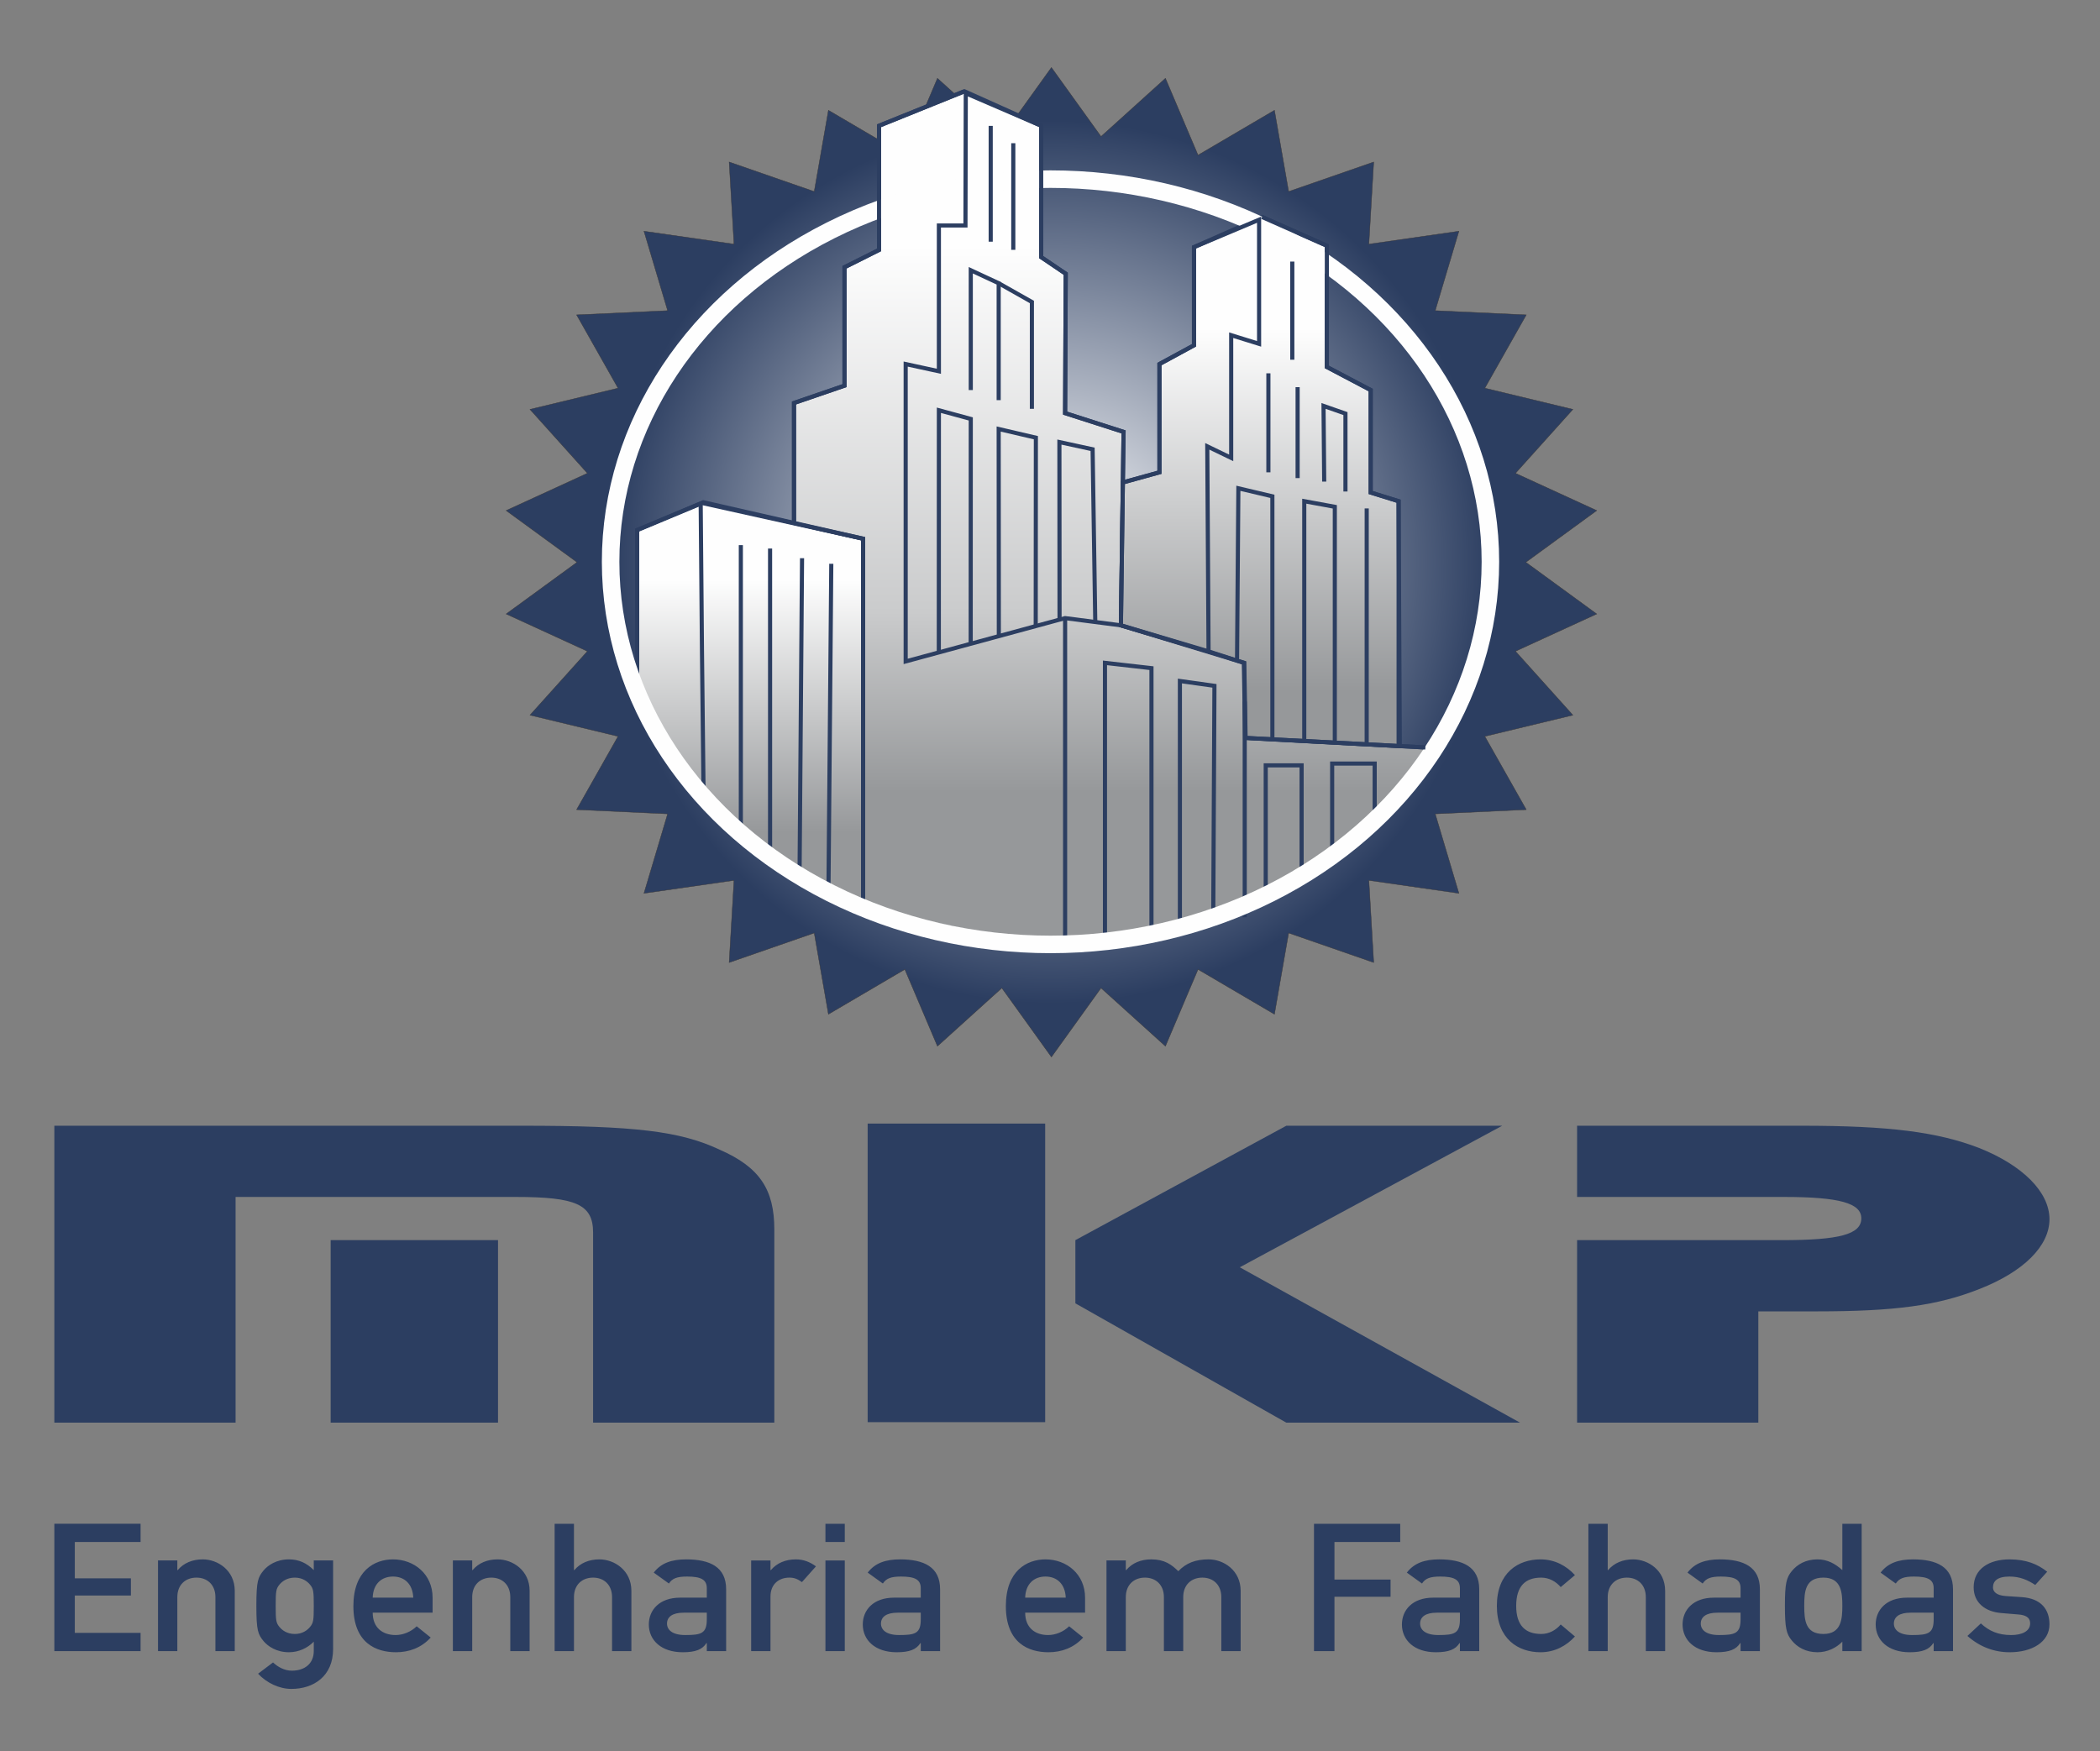
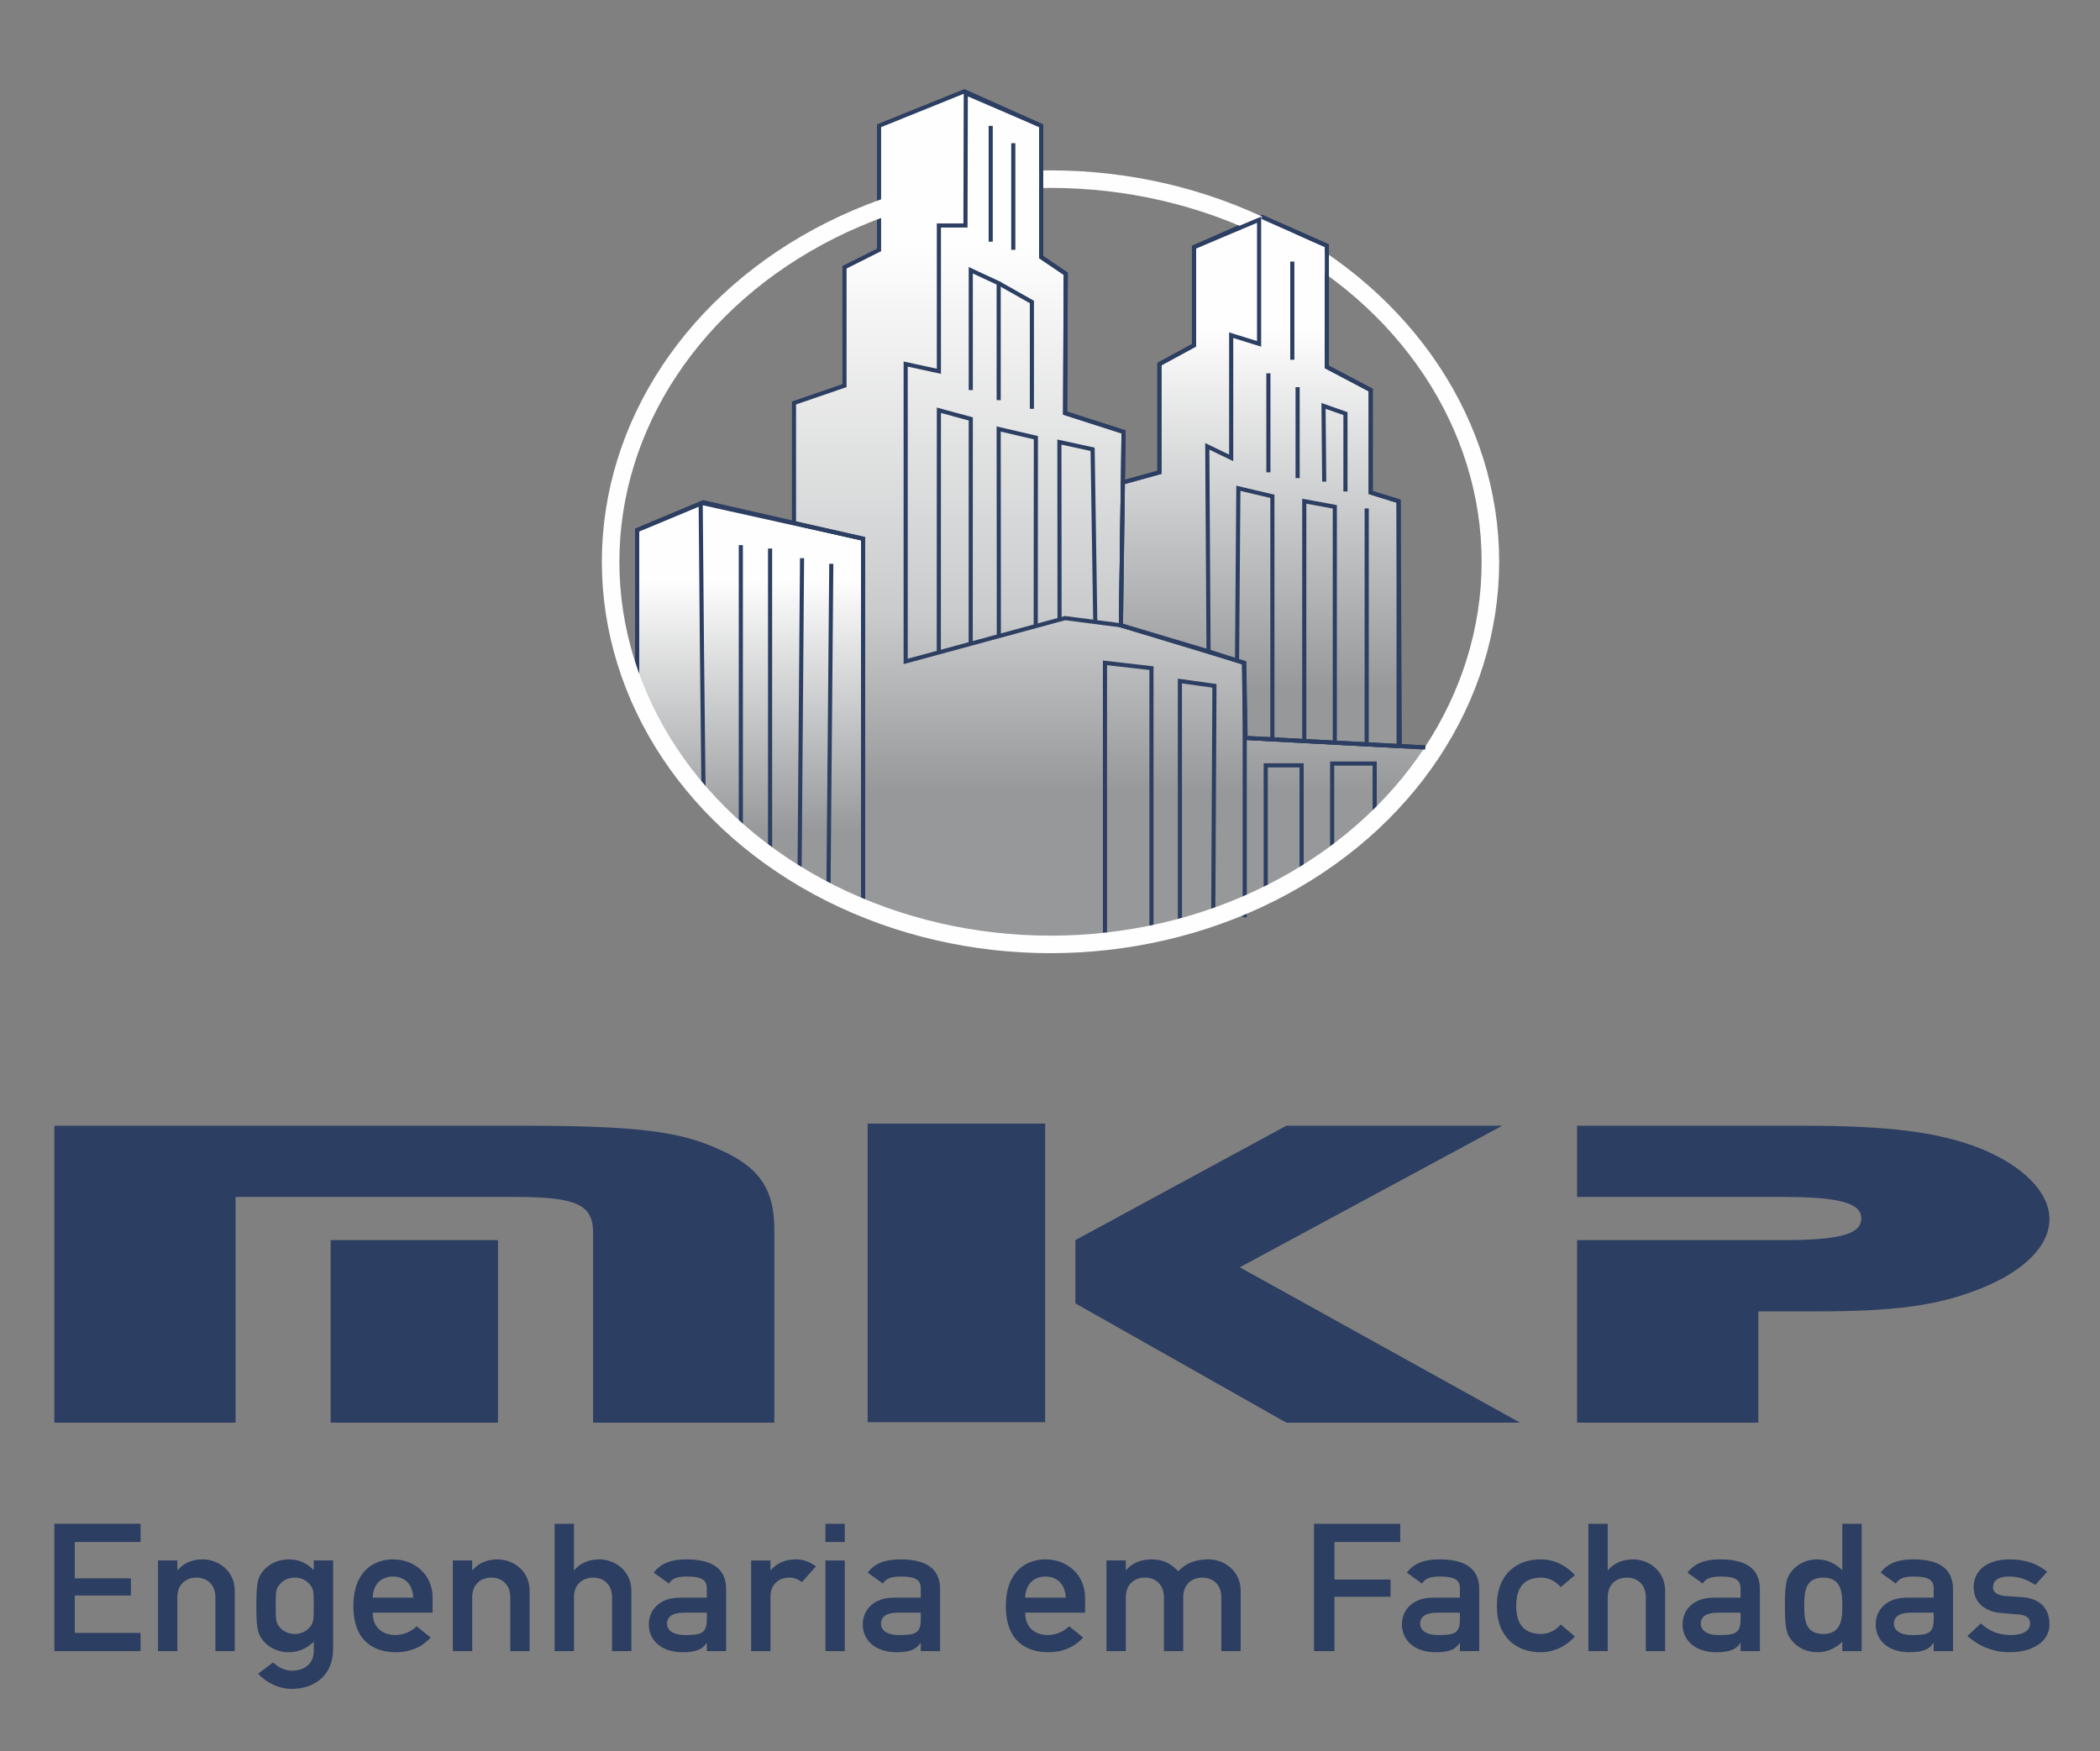
<svg xmlns="http://www.w3.org/2000/svg" xmlns:xlink="http://www.w3.org/1999/xlink" xml:space="preserve" width="1018.82mm" height="849.842mm" version="1.1" style="shape-rendering:geometricPrecision; text-rendering:geometricPrecision; image-rendering:optimizeQuality; fill-rule:evenodd; clip-rule:evenodd" viewBox="0 0 38783.58 32350.98">
  <rect x="0" y="0" width="38783.58" height="32350.98" fill="#808080" stroke="none" />
  <defs>
    <style type="text/css">
   
    .str2 {stroke:#FEFEFE;stroke-width:323.57;stroke-miterlimit:22.926}
    .str1 {stroke:#2C3E61;stroke-width:76.13;stroke-miterlimit:22.926}
    .str0 {stroke:#373435;stroke-width:6.72;stroke-miterlimit:22.926}
    .fil5 {fill:none}
    .fil0 {fill:#2C3E61}
    .fil1 {fill:#2C3E61;fill-rule:nonzero}
    .fil3 {fill:url(#id0)}
    .fil4 {fill:url(#id1)}
    .fil6 {fill:url(#id2)}
    .fil2 {fill:url(#id3)}
   
  </style>
    <linearGradient id="id0" gradientUnits="userSpaceOnUse" x1="13853.83" y1="15380.41" x2="13853.83" y2="10709.15">
      <stop offset="0" style="stop-opacity:1; stop-color:#96989A" />
      <stop offset="1" style="stop-opacity:1; stop-color:#FEFEFE" />
    </linearGradient>
    <linearGradient id="id1" gradientUnits="userSpaceOnUse" x1="20516.63" y1="14637.16" x2="20516.63" y2="4529.14">
      <stop offset="0" style="stop-opacity:1; stop-color:#96989A" />
      <stop offset="0.329" style="stop-opacity:1; stop-color:#CACBCC" />
      <stop offset="1" style="stop-opacity:1; stop-color:#FEFEFE" />
    </linearGradient>
    <linearGradient id="id2" gradientUnits="userSpaceOnUse" xlink:href="#id0" x1="22346.58" y1="12779.92" x2="22346.58" y2="6065.82">
  </linearGradient>
    <radialGradient id="id3" gradientUnits="userSpaceOnUse" gradientTransform="matrix(0.9 -0 -0 0.9 1935 1035)" cx="19418.3" cy="10386.29" r="9063.48" fx="19418.3" fy="10386.29">
      <stop offset="0" style="stop-opacity:1; stop-color:white" />
      <stop offset="1" style="stop-opacity:1; stop-color:#2C3E61" />
    </radialGradient>
  </defs>
  <g id="Camada_x0020_1">
    <g id="_1023756592">
      <path class="fil0" d="M1003.73 20795.04l0 5485.08 3347.06 0 0 -4169.32 5176.05 0c1115.64,0 1426.6,139.82 1426.6,657.88l0 3511.44 3347.06 0 0 -3569.01c0,-740.09 -274.38,-1151.3 -1005.97,-1472.01 -731.59,-345.39 -1572.94,-444.06 -3657.98,-444.06l-8632.82 0zm8193.86 2113.43l-3090.96 0 0 3371.66 3090.96 0 0 -3371.66z" />
      <polygon class="fil0" points="27743.56,20795.04 23756.34,20795.04 19860.6,22908.47 19860.6,24076.2 23756.34,26280.13 28072.75,26280.13 22896.75,23410.1 " />
      <path class="fil0" d="M29126.19 20795.04l0 1315.77 3822.55 0c1024.26,0 1426.6,115.14 1426.6,394.74 0,296.03 -402.34,402.92 -1463.17,402.92l-3785.98 0 0 3371.66 3347.02 0 0 -2055.9 1079.11 0c1444.89,0 2231.37,-106.89 2999.53,-411.17 823.06,-320.71 1298.55,-797.66 1298.55,-1291.08 0,-501.64 -493.78,-995.06 -1298.55,-1315.77 -768.16,-296.02 -1664.36,-411.17 -3273.87,-411.17l-4151.79 0z" />
      <polygon class="fil0" points="19302.51,26270.94 16024.16,26270.94 16024.16,20755.29 19302.51,20755.29 " />
      <path class="fil1" d="M1003.71 30500.82l1592.44 0 0 -337.1 -1214.51 0 0 -690.64 1035.96 0 0 -317.22 -1035.96 0 0 -670.76 1214.51 0 0 -337.1 -1592.44 0 0 2352.84zm1914.41 0l356.95 0 0 -998c0,-228 150.46,-360.19 353.47,-360.19 199.53,0 349.99,132.2 349.99,360.19l0 998 357.03 0 0 -1113.61c0,-380.07 -315,-581.62 -591.55,-581.62 -188.92,0 -349.99,66.06 -461.98,198.26l-6.96 0 0 -178.45 -356.95 0 0 1675.42zm2876.84 -3.29c0,235.11 -167.95,364.02 -405.94,364.02 -136.53,0 -259.05,-69.43 -346.51,-152l-276.46 208.19c157.42,168.52 388.45,280.83 615.92,280.83 406.03,0 770.02,-231.29 770.02,-737.44l0 -1635.74 -357.03 0 0 178.45c-132.96,-132.2 -276.46,-198.26 -458.5,-198.26 -230.95,0 -388.46,109.03 -468.94,204.91 -101.47,125.55 -132.97,188.32 -132.97,654.25 0,462.65 31.5,525.42 132.97,650.96 80.49,95.88 238,205.44 468.94,205.44 182.04,0 346.51,-79.82 458.5,-195.5l0 171.88zm-703.46 -832.78c0,-270.97 6.97,-317.22 69.97,-393.22 48.99,-59.48 140.01,-128.91 283.5,-128.91 140.01,0 231.03,69.43 280.03,128.91 63,76 69.96,122.26 69.96,393.22 0,267.68 -6.96,313.94 -69.96,389.94 -48.99,59.48 -140.01,128.91 -280.03,128.91 -143.49,0 -234.51,-69.42 -283.5,-128.91 -63,-76 -69.97,-122.26 -69.97,-389.94zm2897.89 125.55l0 -277.54c0,-432.91 -339.46,-707.16 -731.48,-707.16 -343.03,0 -731.48,211.49 -731.48,862.45 0,687.36 423.52,853.12 787.52,853.12 237.91,0 465.46,-79.82 640.46,-271.5l-258.97 -208.2c-105.03,102.45 -252.01,161.94 -388.54,161.94 -244.96,0 -423.52,-138.77 -423.52,-413.1l1106 0zm-1106 -277.54c7.05,-254.45 164.55,-389.94 374.53,-389.94 209.98,0 364,135.48 374.53,389.94l-749.05 0zm1480.53 988.07l356.95 0 0 -998c0,-228 150.46,-360.19 353.47,-360.19 199.53,0 349.98,132.2 349.98,360.19l0 998 357.03 0 0 -1113.61c0,-380.07 -315,-581.62 -591.55,-581.62 -188.92,0 -349.99,66.06 -461.98,198.26l-6.96 0 0 -178.45 -356.95 0 0 1675.42zm1879.43 0l356.95 0 0 -998c0,-228 150.46,-360.19 353.47,-360.19 199.53,0 349.99,132.2 349.99,360.19l0 998 357.03 0 0 -1113.61c0,-380.07 -315,-581.62 -591.55,-581.62 -188.92,0 -349.99,66.06 -461.98,198.26l-6.97 0 0 -855.87 -356.95 0 0 2352.84zm2810.35 0l356.95 0 0 -1143.35c0,-413.1 -300.91,-551.87 -738.44,-551.87 -266.01,0 -461.98,66.06 -598.51,244.51l280.02 201.62c63,-95.88 150.54,-128.91 335.98,-128.91 255.49,0 364,56.2 364,214.77l0 175.17 -493.48 0c-381.49,0 -577.46,228 -577.46,495.68 0,290.77 230.95,512.73 626.45,512.73 241.48,0 364,-53.37 437.52,-169.05l6.97 0 0 148.71zm0 -588.19c0,261.03 -101.47,290.77 -398.98,290.77 -241.48,0 -335.98,-99.16 -335.98,-211.48 0,-122.26 97.98,-201.62 307.96,-201.62l427 0 0 122.33zm819.01 588.19l356.95 0 0 -1007.87c0,-244.59 171.51,-350.33 346.51,-350.33 90.94,0 150.46,23.17 234.43,82.65l259.05 -290.77c-108.51,-79.37 -227.55,-128.91 -371.04,-128.91 -188.92,0 -349.99,66.06 -461.98,198.26l-6.96 0 0 -178.45 -356.95 0 0 1675.42zm1371.94 0l357.03 0 0 -1675.42 -357.03 0 0 1675.42zm0 -2015.74l357.03 0 0 -337.1 -357.03 0 0 337.1zm1760.47 2015.74l356.95 0 0 -1143.35c0,-413.1 -300.92,-551.87 -738.44,-551.87 -266.01,0 -461.98,66.06 -598.51,244.51l280.02 201.62c63,-95.88 150.54,-128.91 335.98,-128.91 255.49,0 364,56.2 364,214.77l0 175.17 -493.48 0c-381.49,0 -577.45,228 -577.45,495.68 0,290.77 230.95,512.73 626.45,512.73 241.48,0 364,-53.37 437.53,-169.05l6.96 0 0 148.71zm0 -588.19c0,261.03 -101.46,290.77 -398.98,290.77 -241.47,0 -335.98,-99.16 -335.98,-211.48 0,-122.26 97.98,-201.62 307.96,-201.62l427 0 0 122.33zm3034.42 -122.33l0 -277.54c0,-432.91 -339.46,-707.16 -731.48,-707.16 -343.02,0 -731.48,211.49 -731.48,862.45 0,687.36 423.52,853.12 787.52,853.12 237.92,0 465.47,-79.82 640.46,-271.5l-258.97 -208.2c-105.03,102.45 -252,161.94 -388.54,161.94 -244.96,0 -423.52,-138.77 -423.52,-413.1l1106 0zm-1106 -277.54c7.04,-254.45 164.55,-389.94 374.52,-389.94 209.98,0 364,135.48 374.53,389.94l-749.05 0zm1501.5 988.07l356.95 0 0 -998c0,-228 150.54,-360.19 353.55,-360.19 199.45,0 349.99,132.2 349.99,360.19l0 998 356.95 0 0 -998c0,-228 150.46,-360.19 353.47,-360.19 199.53,0 349.99,132.2 349.99,360.19l0 998 357.03 0 0 -1113.61c0,-380.07 -315,-581.62 -591.55,-581.62 -241.47,0 -412.99,66.06 -559.96,218.06 -126,-122.26 -252,-218.06 -500.45,-218.06 -189,0 -349.99,66.06 -461.98,198.26l-7.04 0 0 -178.45 -356.95 0 0 1675.42zm3832.38 0l377.93 0 0 -1004.58 1035.96 0 0 -317.22 -1035.96 0 0 -693.93 1214.51 0 0 -337.1 -1592.44 0 0 2352.84zm2694.88 0l356.95 0 0 -1143.35c0,-413.1 -300.92,-551.87 -738.44,-551.87 -266.01,0 -461.98,66.06 -598.51,244.51l280.02 201.62c63,-95.88 150.54,-128.91 335.98,-128.91 255.49,0 364,56.2 364,214.77l0 175.17 -493.48 0c-381.49,0 -577.45,228 -577.45,495.68 0,290.77 230.95,512.73 626.45,512.73 241.48,0 364,-53.37 437.53,-169.05l6.96 0 0 148.71zm0 -588.19c0,261.03 -101.46,290.77 -398.98,290.77 -241.47,0 -335.98,-99.16 -335.98,-211.48 0,-122.26 97.98,-201.62 307.96,-201.62l427 0 0 122.33zm1861.94 95.8c-87.46,102.45 -213.46,175.16 -360.51,175.16 -290.47,0 -461.98,-155.36 -461.98,-518.84 0,-366.77 171.51,-522.13 461.98,-522.13 147.06,0 273.06,72.71 360.51,175.17l262.53 -221.42c-154.02,-168.52 -367.56,-290.77 -636.98,-290.77 -409.51,0 -805.01,244.51 -805.01,859.16 0,611.36 395.5,856.41 805.01,856.41 269.42,0 482.95,-122.79 636.98,-291.3l-262.53 -221.42zm511.05 492.39l356.95 0 0 -998c0,-228 150.46,-360.19 353.47,-360.19 199.53,0 349.99,132.2 349.99,360.19l0 998 357.03 0 0 -1113.61c0,-380.07 -315,-581.62 -591.55,-581.62 -188.92,0 -349.99,66.06 -461.98,198.26l-6.97 0 0 -855.87 -356.95 0 0 2352.84zm2810.35 0l356.95 0 0 -1143.35c0,-413.1 -300.91,-551.87 -738.44,-551.87 -266.01,0 -461.98,66.06 -598.51,244.51l280.02 201.62c63,-95.88 150.54,-128.91 335.98,-128.91 255.49,0 364,56.2 364,214.77l0 175.17 -493.48 0c-381.49,0 -577.46,228 -577.46,495.68 0,290.77 230.95,512.73 626.45,512.73 241.48,0 364,-53.37 437.52,-169.05l6.97 0 0 148.71zm0 -588.19c0,261.03 -101.47,290.77 -398.98,290.77 -241.48,0 -335.98,-99.16 -335.98,-211.48 0,-122.26 97.98,-201.62 307.96,-201.62l427 0 0 122.33zm1879.43 588.19l357.03 0 0 -2352.84 -357.03 0 0 855.87c-132.97,-118.97 -276.46,-198.26 -458.5,-198.26 -216.94,0 -374.44,92.51 -475.99,218.06 -97.98,118.97 -125.92,228.08 -125.92,637.81 0,413.02 27.94,522.13 125.92,641.1 101.55,125.54 259.05,218.59 475.99,218.59 182.04,0 346.51,-79.82 458.5,-195.5l0 175.17zm-349.99 -1358.2c332.5,0 349.99,277.62 349.99,518.85 0,244.51 -17.49,522.13 -349.99,522.13 -335.98,0 -353.47,-261.1 -353.47,-522.13 0,-257.74 17.49,-518.85 353.47,-518.85zm2036.93 1358.2l356.95 0 0 -1143.35c0,-413.1 -300.92,-551.87 -738.44,-551.87 -266.01,0 -461.98,66.06 -598.51,244.51l280.02 201.62c63,-95.88 150.54,-128.91 335.98,-128.91 255.49,0 364,56.2 364,214.77l0 175.17 -493.48 0c-381.49,0 -577.45,228 -577.45,495.68 0,290.77 230.95,512.73 626.45,512.73 241.48,0 364,-53.37 437.53,-169.05l6.96 0 0 148.71zm0 -588.19c0,261.03 -101.46,290.77 -398.98,290.77 -241.47,0 -335.98,-99.16 -335.98,-211.48 0,-122.26 97.98,-201.62 307.96,-201.62l427 0 0 122.33zm622.97 307.28c227.55,201.62 493.48,301.24 780.47,301.24 412.99,0 734.96,-188.85 734.96,-516.01 0,-267.68 -146.98,-479.16 -514.46,-502.33l-293.95 -19.8c-178.56,-13.23 -234.52,-85.94 -234.52,-158.65 0,-115.61 77.01,-201.55 304.48,-201.55 192.49,0 335.98,62.77 475.99,155.29l220.5 -244.51c-174.99,-138.77 -384.97,-228 -696.49,-228 -374.44,0 -661.51,175.17 -661.51,515.48 0,287.48 217.02,452.71 511.05,475.87l314.93 26.46c122.52,9.86 217.02,46.26 217.02,165.23 0,142.06 -146.98,214.77 -349.99,214.77 -238,0 -405.94,-72.71 -559.97,-214.77l-248.52 231.28z" />
-       <polygon class="fil2 str0" points="19418.3,1246.9 20334.11,2521.91 21523.62,1446.62 22125.7,2865.62 23536.91,2037.05 23798.98,3538.02 25370.22,2992.37 25280.8,4509.72 26943.39,4270.85 26506.4,5738.26 28187.68,5816.59 27422.21,7169.94 29048.71,7562.07 27988.22,8742.19 29488.83,9430.96 28179.66,10386.29 29488.83,11341.61 27988.22,12030.39 29048.71,13210.51 27422.21,13602.64 28187.68,14955.98 26506.4,15034.31 26943.39,16501.72 25280.8,16262.85 25370.22,17780.2 23798.98,17234.55 23536.91,18735.52 22125.72,17906.95 21523.62,19325.95 20334.11,18250.67 19418.3,19525.67 18502.49,18250.67 17312.98,19325.95 16710.9,17906.95 15299.68,18735.52 15037.62,17234.55 13466.38,17780.2 13555.8,16262.85 11893.21,16501.72 12330.2,15034.31 10648.92,14955.98 11414.39,13602.64 9787.89,13210.51 10848.38,12030.39 9347.76,11341.61 10656.94,10386.29 9347.76,9430.96 10848.38,8742.19 9787.89,7562.07 11414.39,7169.94 10648.92,5816.59 12330.2,5738.26 11893.21,4270.85 13555.8,4509.72 13466.38,2992.37 15037.62,3538.02 15299.68,2037.05 16710.88,2865.62 17312.98,1446.62 18502.49,2521.91 " />
      <polygon class="fil3 str1" points="11767.56,9791.11 11767.56,12698.09 12550.76,14216.25 13342.88,15124.4 15940.16,16811.91 15940.16,9951.14 12989.06,9277.69 " />
      <polygon class="fil4 str1" points="14663.83,9659.9 14663.83,7443.89 15596.53,7123.81 15596.53,4936.63 16234.7,4616.56 16234.7,2322.69 17811.41,1686.28 19229.15,2322.69 19229.15,4750.01 19682.3,5056.38 19670.82,7631.71 20750.48,7978.36 20705.08,11283.25 20701.4,11551.49 23032.47,12244.78 23057.01,13631.37 26516.8,13818.03 25856.86,14706.67 24334,16031.78 21682.9,17201.13 19670.82,17480.02 18850.18,17403.78 15940.16,16811.91 15940.16,9951.14 " />
      <polyline class="fil5 str1" points="12959.38,9290.18 15940.16,9951.14 15940.16,16811.91 " />
      <polyline class="fil5 str1" points="11767.56,12831.82 11767.56,10991.52 11767.56,9791.11 12940.61,9303.44 12964.28,12031.23 12994.8,14762.12 " />
      <line class="fil5 str1" x1="13682.05" y1="10069.85" x2="13682.05" y2="15393.77" />
      <polygon class="fil6 str1" points="20701.4,11551.49 22979.59,12244.78 23004.12,13631.37 25852.26,13782.17 25829.75,9258.28 25314.46,9098.3 25314.46,7205.07 24504.72,6778.42 24504.72,4538.55 23308.03,4008.26 22050.97,4565.22 22050.97,6378.45 21412.99,6725.1 21412.99,8724.98 20737.64,8911.84 20710.9,10858.49 " />
      <line class="fil5 str1" x1="14222.03" y1="10132.94" x2="14222.03" y2="15829.48" />
      <line class="fil5 str1" x1="14812.41" y1="10311.13" x2="14766.47" y2="16153.54" />
      <line class="fil5 str1" x1="15352.62" y1="10414.34" x2="15301.34" y2="16341.02" />
-       <line class="fil5 str1" x1="19670.82" y1="11418.16" x2="19670.82" y2="17480.02" />
      <polyline class="fil5 str1" points="20406.95,17430.17 20406.95,12244.78 21265.76,12342.57 21265.76,17367.83 " />
      <polyline class="fil5 str1" points="21790.8,17216.23 21790.8,12579.86 22428.77,12669.13 22406.01,17045.07 " />
      <line class="fil5 str1" x1="22988.03" y1="12959.64" x2="22988.03" y2="16943.9" />
      <polyline class="fil5 str1" points="23375.99,16644.54 23375.99,14138.01 24038.51,14138.01 24038.51,16244.56 " />
      <polyline class="fil5 str1" points="24602.87,15651.46 24602.87,14104.88 25388.07,14104.88 25388.07,15118.15 " />
      <polyline class="fil5 str1" points="22846.11,12187.96 22870.65,9019.93 23498.68,9168.28 23498.81,13655.21 " />
      <polyline class="fil5 str1" points="24087.47,13686.96 24087.59,9258.3 24651.95,9362.02 24651.66,13717.4 " />
      <line class="fil5 str1" x1="25240.85" y1="9391.61" x2="25240.33" y2="13749.15" />
      <ellipse class="fil5 str2" cx="19401.18" cy="10377.44" rx="8124.06" ry="7068.32" />
-       <polyline class="fil5 str1" points="17811.41,1686.28 16234.7,2322.69 16234.7,4616.56 15596.53,4936.63 15596.53,7123.81 14663.83,7443.89 14663.83,9684.41 " />
      <polygon class="fil5 str1" points="17836.42,1722.95 19229.15,2322.69 19229.15,4750.01 19682.3,5056.38 19670.82,7631.71 20750.48,7978.36 20701.4,11551.49 19670.82,11418.16 16726.32,12218.12 16726.32,6725.1 17339.76,6858.42 17339.76,4165.24 17830.51,4165.24 " />
      <line class="fil5 str1" x1="18296.72" y1="2325.35" x2="18296.72" y2="4464.53" />
      <line class="fil5 str1" x1="18713.86" y1="2645.33" x2="18713.86" y2="4615.16" />
      <polyline class="fil5 str1" points="17928.66,7205.07 17928.66,4991.86 18443.95,5231.85 18443.95,7391.73 " />
      <polyline class="fil5 str1" points="18443.95,5231.85 19057.39,5578.49 19057.39,7551.71 " />
      <polyline class="fil5 str1" points="17338.33,12051.85 17339.76,7578.38 17928.66,7738.37 17927.23,11891.86 " />
      <polyline class="fil5 str1" points="18446.84,11750.69 18443.95,7925.03 19131,8085.02 19128.12,11565.59 " />
      <polyline class="fil5 str1" points="19568.2,11465.31 19565.32,8166.18 20178.76,8299.51 20227.84,11492.75 " />
      <polyline class="fil5 str1" points="20701.4,11551.49 22319.91,12032.86 22296.34,8245.01 22738.02,8458.33 22738.02,6191.79 23253.31,6351.78 23253.31,4058.58 22050.97,4565.22 22050.97,6378.45 21412.99,6725.1 21412.99,8724.98 20737.64,8911.84 " />
      <polyline class="fil5 str1" points="23308.03,4008.26 24504.72,4538.55 24504.72,6778.42 25314.46,7205.07 25314.46,9098.3 25829.75,9258.28 25830.22,13780.98 " />
      <line class="fil5 str1" x1="23866.75" y1="4831.87" x2="23866.75" y2="6645.1" />
      <line class="fil5 str1" x1="23425.07" y1="6896.14" x2="23425.07" y2="8724.98" />
      <line class="fil5 str1" x1="23964.9" y1="7151.74" x2="23964.9" y2="8831.64" />
      <polyline class="fil5 str1" points="24455.93,8896.57 24443.49,7498.43 24848.25,7639.95 24848.25,9079.87 " />
      <polyline class="fil5 str1" points="22319.91,12032.86 22972.06,12244.78 22996.6,13631.37 26324.28,13807.83 " />
    </g>
    <rect class="fil5" x="-0" y="-0" width="38783.58" height="32350.98" />
  </g>
</svg>